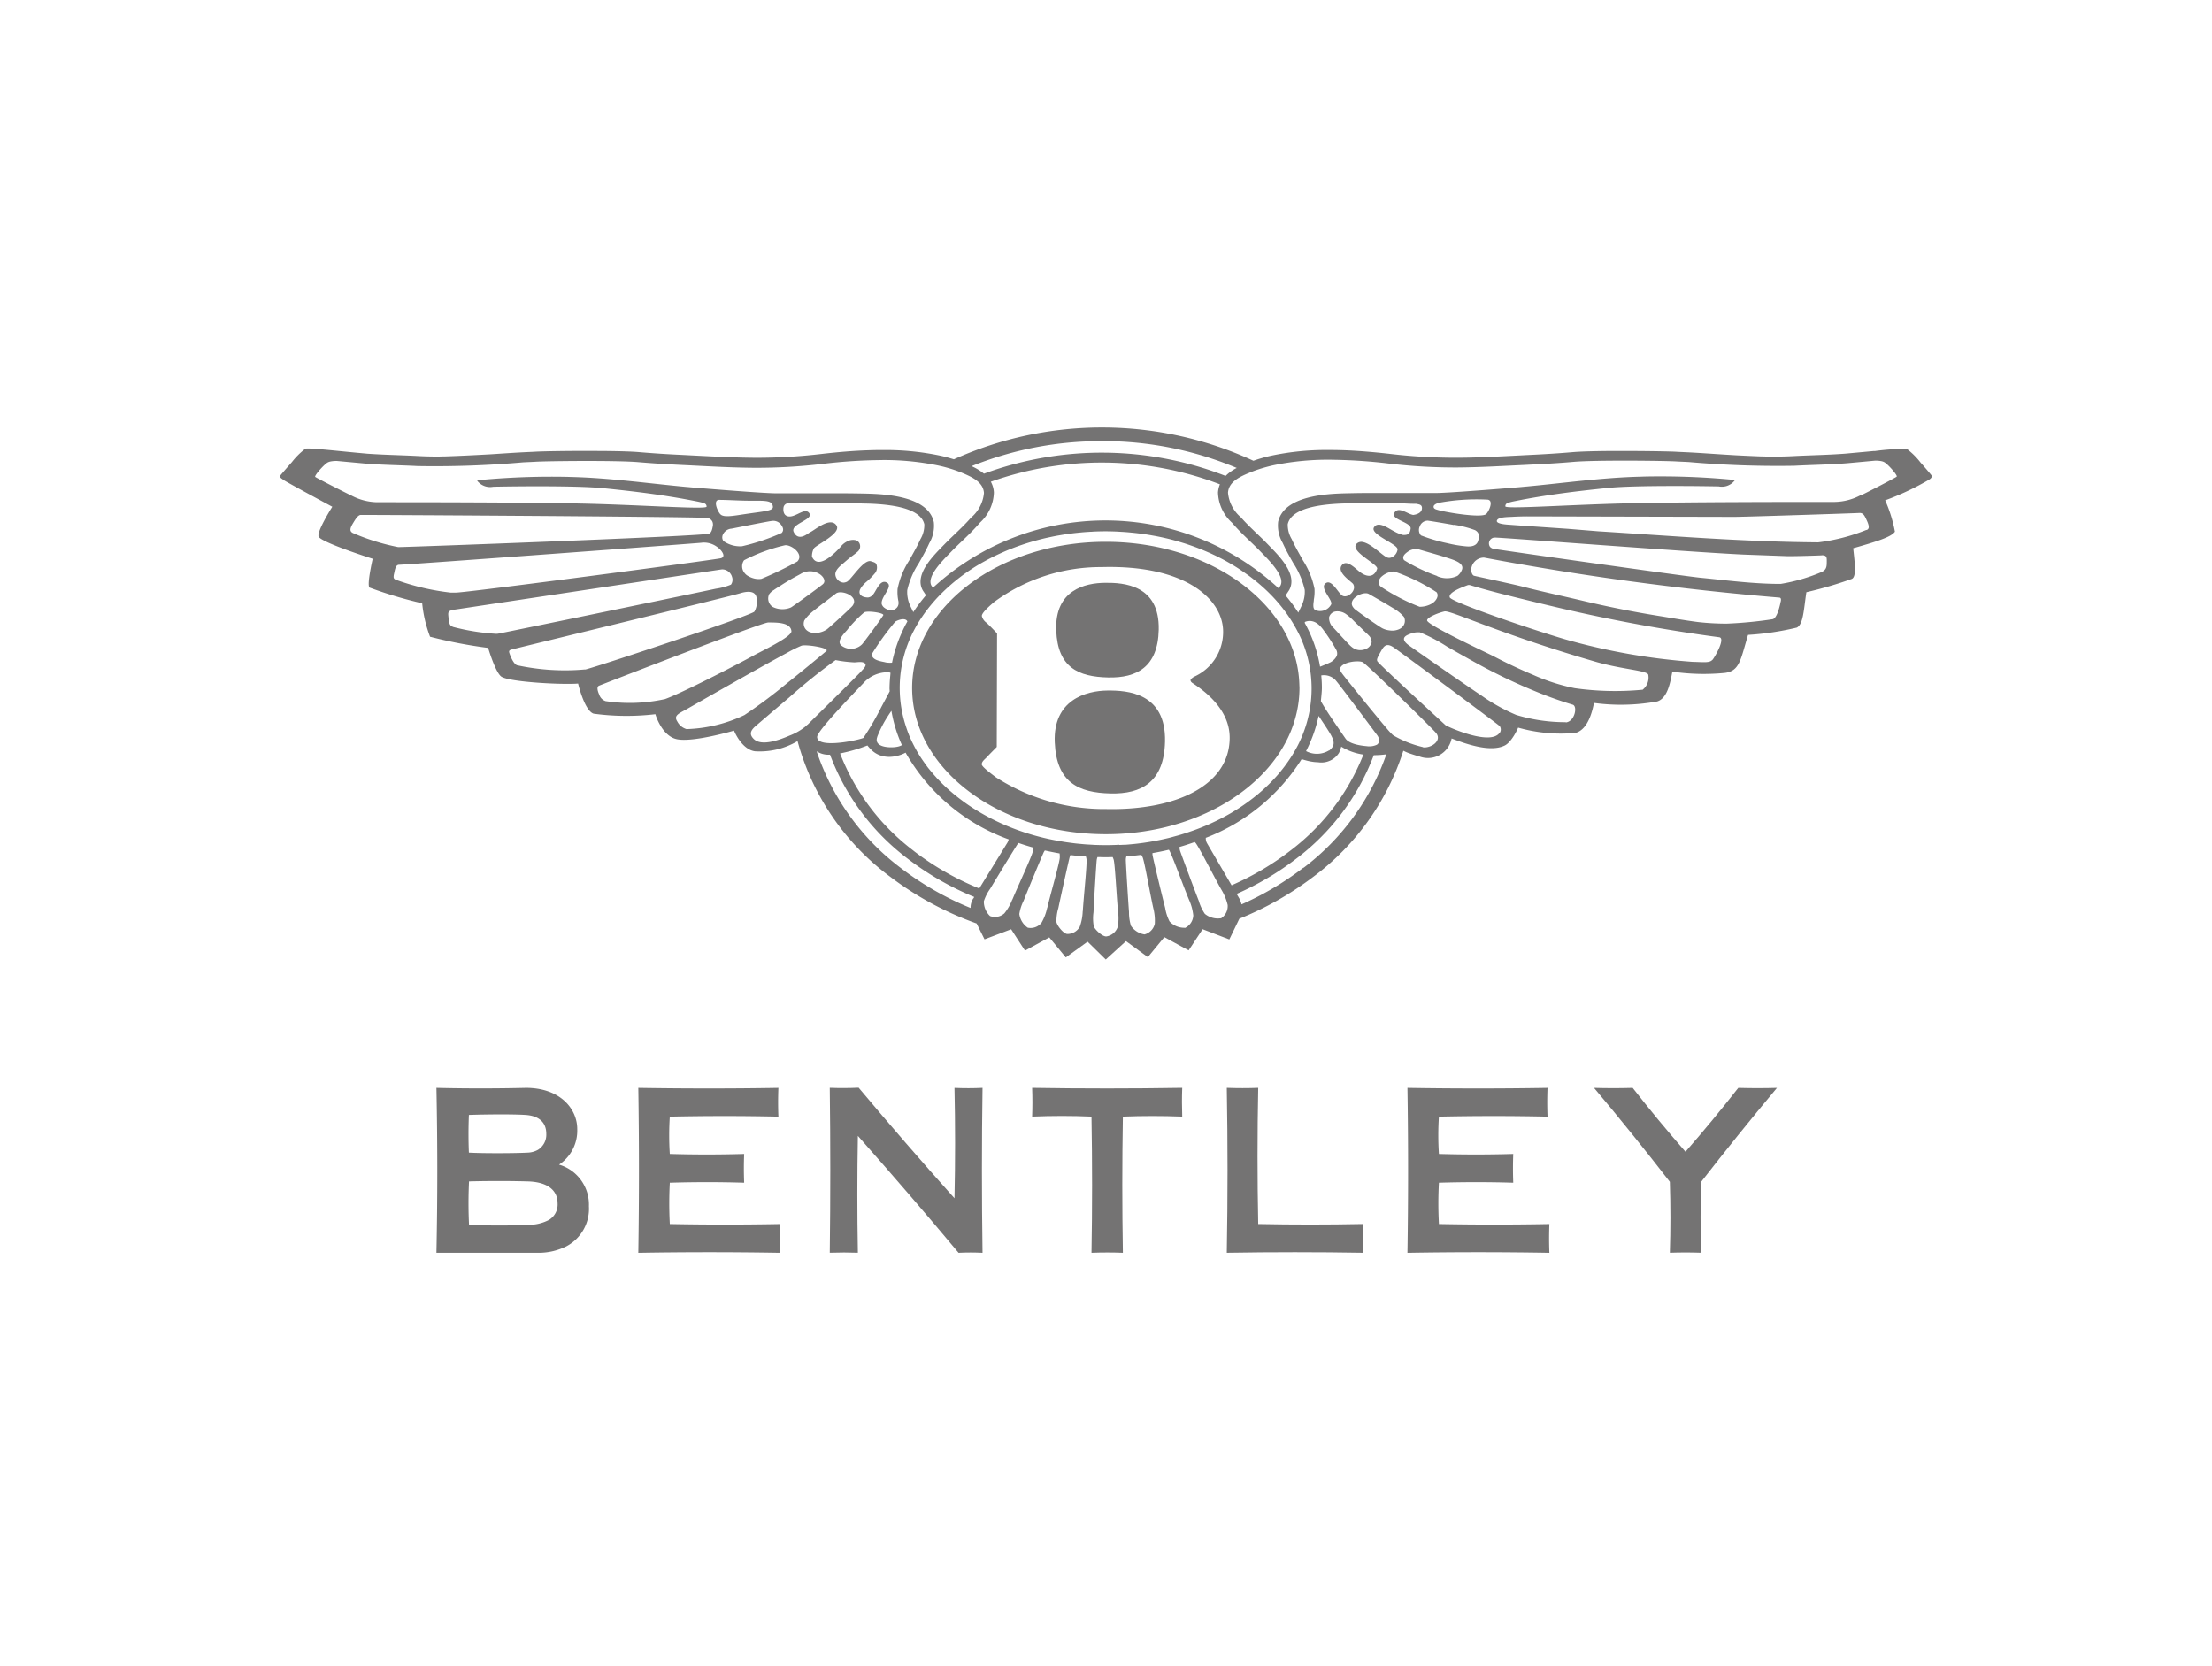
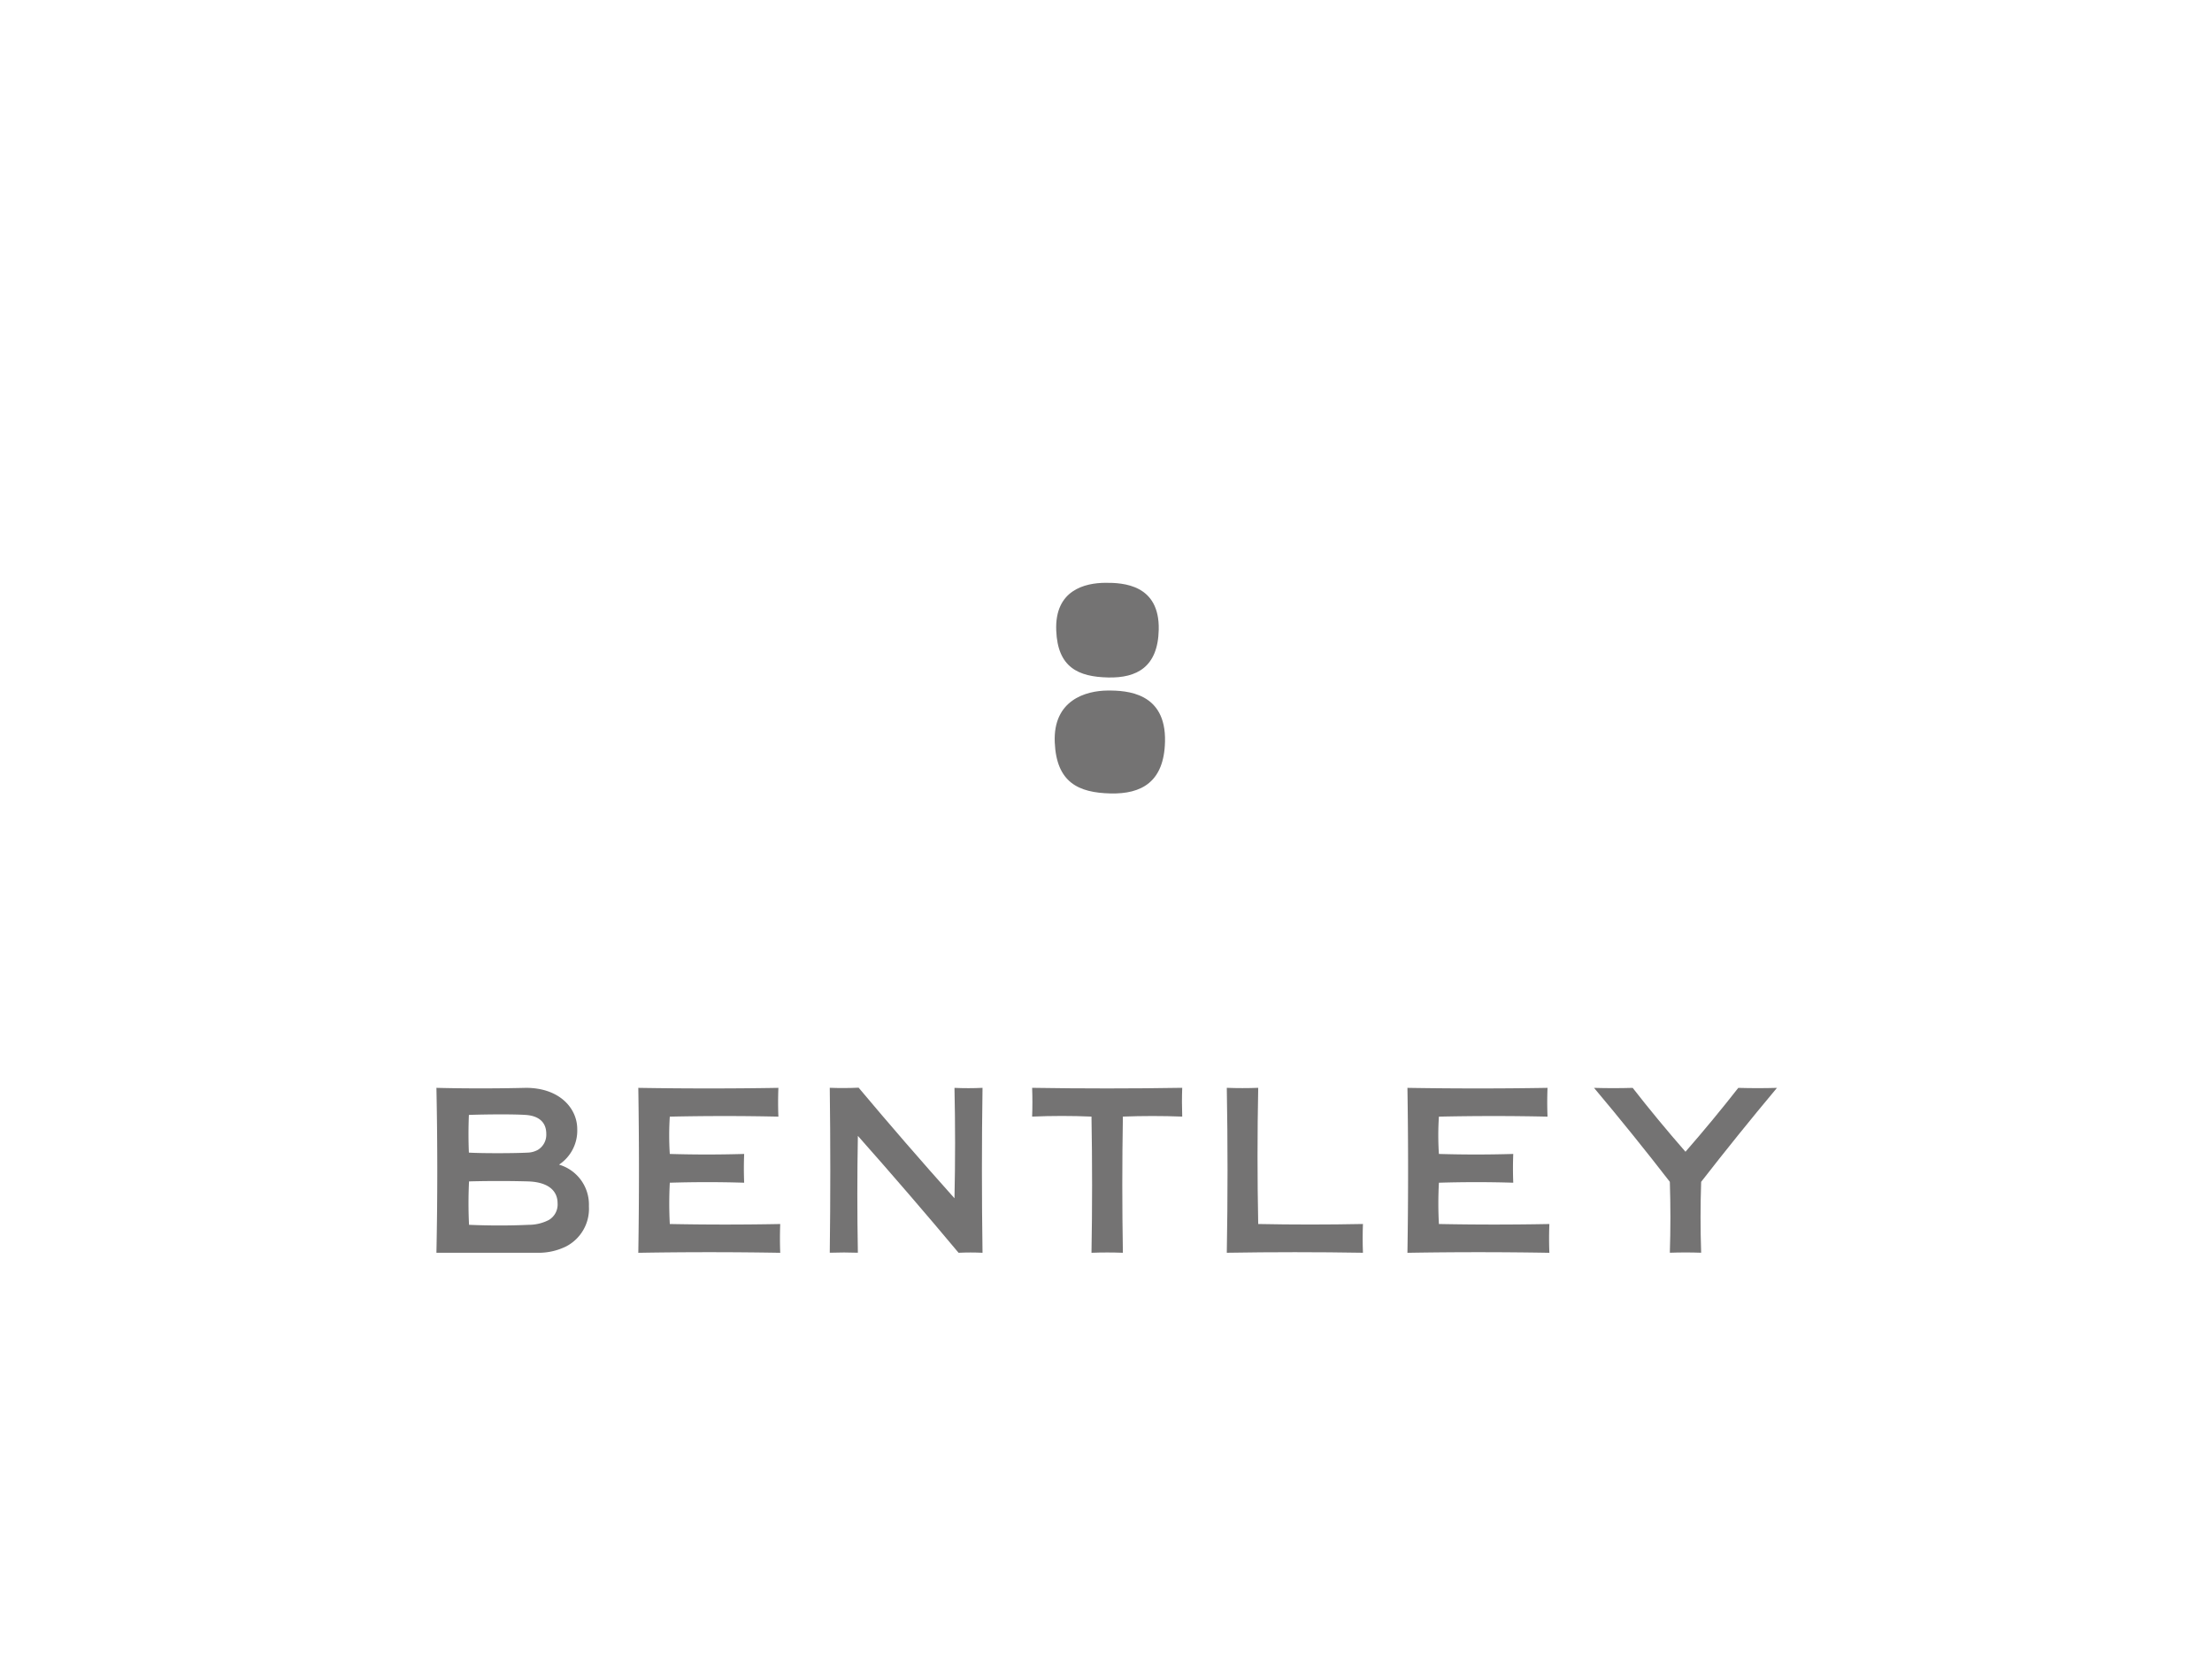
<svg xmlns="http://www.w3.org/2000/svg" id="quentin-pelluau-client-bentley" width="150" height="113" viewBox="0 0 150 113">
-   <rect id="Rectangle_30" data-name="Rectangle 30" width="150" height="113" fill="none" />
  <g id="Groupe_2" data-name="Groupe 2" transform="translate(19 29)">
    <path id="Tracé_292" data-name="Tracé 292" d="M2211.456,566.036a2.768,2.768,0,0,0,1.235-2.413c0-1.4-1.19-2.795-3.481-2.795-2,.049-4.17.049-6.068,0q.115,5.659,0,11.185h6.846a4.222,4.222,0,0,0,1.958-.436,2.876,2.876,0,0,0,1.536-2.721A2.821,2.821,0,0,0,2211.456,566.036Zm-6.112-3.372h0c1.075-.038,2.934-.057,3.835,0,.968.06,1.412.552,1.412,1.278a1.2,1.2,0,0,1-.564,1.088,1.515,1.515,0,0,1-.693.191c-.912.049-3.041.054-3.991,0Q2205.29,563.956,2205.344,562.664Zm5.42,7.125a2.961,2.961,0,0,1-1.364.328c-1.258.059-2.686.059-4.047,0-.048-1-.048-1.921,0-2.944h0v0c1.307-.036,2.812-.034,3.994,0,1.343.04,2.011.607,2.011,1.483A1.216,1.216,0,0,1,2210.764,569.789Z" transform="translate(-2192.547 -516.056)" fill="#747373" />
    <path id="Tracé_293" data-name="Tracé 293" d="M2271.05,570.062q-.093-4.618,0-9.235-1.066.039-2.131,0h0q.1,5.593,0,11.185,4.618-.077,9.233,0h0q-.038-.986,0-1.951Q2274.6,570.133,2271.05,570.062Z" transform="translate(-2204.728 -516.056)" fill="#747373" />
    <path id="Tracé_294" data-name="Tracé 294" d="M2244.335,560.829h0q.083,3.744,0,7.487-3.353-3.749-6.5-7.5-.978.045-1.957.008h0q.072,5.593,0,11.185.986-.035,1.906,0h0q-.072-3.963,0-7.925,3.554,4.01,6.828,7.928.812-.039,1.625,0h0q-.082-5.658,0-11.185C2245.6,560.857,2244.964,560.857,2244.335,560.829Z" transform="translate(-2198.61 -516.055)" fill="#747373" />
    <path id="Tracé_295" data-name="Tracé 295" d="M2222.082,570.062a26.279,26.279,0,0,1,0-2.8q2.55-.077,5.042,0h0q-.039-.975,0-1.951-2.55.075-5.043,0a19.615,19.615,0,0,1,0-2.53q3.727-.081,7.365,0h0q-.04-.977,0-1.952-4.694.079-9.5,0h0q.087,5.593,0,11.186,4.812-.082,9.624,0h0c-.025-.651-.025-1.3,0-1.952Q2225.83,570.135,2222.082,570.062Z" transform="translate(-2195.661 -516.056)" fill="#747373" />
    <path id="Tracé_296" data-name="Tracé 296" d="M2309.261,560.832h0q-1.694,2.166-3.58,4.331-1.893-2.166-3.581-4.332-1.31.038-2.621,0h0q2.677,3.186,5.141,6.372.077,2.432,0,4.808,1.062-.037,2.124,0h0q-.082-2.4,0-4.808,2.476-3.186,5.141-6.372-1.311.038-2.622,0Z" transform="translate(-2210.385 -516.057)" fill="#747373" />
    <path id="Tracé_297" data-name="Tracé 297" d="M2286.089,570.062a25.289,25.289,0,0,1,0-2.8q2.547-.077,5.041,0h0q-.038-.975,0-1.951-2.549.075-5.042,0a19.27,19.27,0,0,1,0-2.53q3.726-.081,7.366,0h0q-.039-.977,0-1.952-4.694.079-9.5,0h0q.088,5.593,0,11.186,4.81-.082,9.625,0h0c-.026-.651-.026-1.3,0-1.952Q2289.836,570.135,2286.089,570.062Z" transform="translate(-2207.513 -516.056)" fill="#747373" />
    <path id="Tracé_298" data-name="Tracé 298" d="M2252.719,560.827h0q.037.986,0,1.951,2.036-.086,4.025,0,.082,4.671,0,9.235,1.077-.04,2.129,0h0q-.079-4.618,0-9.235,2.012-.077,4.024,0h0q-.036-.988,0-1.952Q2257.811,560.91,2252.719,560.827Z" transform="translate(-2201.728 -516.056)" fill="#747373" />
-     <path id="Tracé_299" data-name="Tracé 299" d="M2302.1,509.091c-.119-.148-.341-.41-.716-.834l-.027-.033a4.987,4.987,0,0,0-.91-.9,15.939,15.939,0,0,0-2.165.147h-.06l-.031,0-1.883.174c-.732.057-1.442.084-2.2.112-.437.016-.891.033-1.348.057-.422.022-.854.034-1.321.034-.31,0-.622-.006-.936-.015-.517-.02-1.06-.045-1.614-.073-.474-.027-.946-.057-1.412-.088-.593-.039-1.207-.08-1.813-.112l-.369-.017c-.164-.007-.328-.015-.492-.024-.142-.009-.436-.018-.825-.026-.692-.015-1.691-.027-2.707-.027-.27,0-.562,0-.86,0-.974.007-2.022.028-2.639.081-.885.076-1.836.138-2.909.188l-.349.017-.1.006-.573.029-.746.037c-1.056.051-2.13.1-3.187.1h-.186a38.059,38.059,0,0,1-4.319-.26c-1.124-.127-2.059-.2-2.923-.24-.307-.012-.607-.02-.9-.023h-.231a18.021,18.021,0,0,0-4.023.389,9.948,9.948,0,0,0-1.187.341,24.456,24.456,0,0,0-20.312-.1c-.127-.039-.257-.078-.393-.115-.161-.044-.325-.086-.492-.123a18.009,18.009,0,0,0-4.021-.389h-.234c-.218,0-.441.007-.666.015-.929.03-1.931.108-3.158.248a38.076,38.076,0,0,1-4.32.26h-.185c-1.308-.008-2.643-.076-3.934-.141l-.574-.029-.1-.006-.348-.017c-.518-.024-1.008-.051-1.477-.081-.5-.033-.974-.068-1.432-.107-.54-.047-1.41-.068-2.27-.077-.425,0-.849-.007-1.229-.007-1.208,0-2.392.016-3.065.035-.211.006-.373.012-.468.018-.164.01-.328.017-.491.024l-.37.017c-.607.032-1.22.073-1.813.112l-.356.023c-1.1.061-2.2.116-3.175.146-.144,0-.288.007-.432.007-.465,0-.9-.011-1.32-.034-.457-.024-.91-.041-1.348-.057-.716-.026-1.394-.052-2.09-.1-2.059-.183-3.9-.407-4.213-.342a4.97,4.97,0,0,0-.909.9s-.637.724-.76.878-.006.2.183.341,3.309,1.818,3.309,1.818-1.118,1.758-.914,2.048c.3.42,3.653,1.481,3.653,1.481s-.4,1.727-.223,1.949a28.609,28.609,0,0,0,3.579,1.068,8.763,8.763,0,0,0,.534,2.27,31.917,31.917,0,0,0,3.939.758s.5,1.688.9,1.949c.568.37,4.135.556,5.2.469,0,0,.428,1.842,1.053,2.04a16.578,16.578,0,0,0,4.187.036s.419,1.462,1.439,1.692c1.1.246,3.893-.579,3.893-.579s.508,1.277,1.417,1.4a5.023,5.023,0,0,0,2.892-.689,17.006,17.006,0,0,0,6.3,9.214,21.874,21.874,0,0,0,5.844,3.156c.212.424.535,1.074.535,1.074l.547-.207,1.259-.475.365.564.574.883.773-.421.875-.475.784.95.336.409.3-.219,1.177-.85.692.679.54.531.626-.569.746-.678,1.132.829.35.256.364-.442.752-.914,1.166.635.483.262.361-.546.587-.887,1.385.53.426.163.681-1.406a21.657,21.657,0,0,0,5-2.832,17.15,17.15,0,0,0,6.119-8.558c.062.017.143.082.45.187.213.073.428.142.646.2a1.633,1.633,0,0,0,2.179-1.222c1.031.4,2.649.951,3.6.478.51-.255.911-1.212.911-1.212a10.636,10.636,0,0,0,3.893.357c.894-.241,1.162-1.611,1.25-2.031a13.75,13.75,0,0,0,4.288-.1c.692-.222.877-1.234,1.026-2.024a14.518,14.518,0,0,0,3.571.086c.994-.135,1.052-.883,1.562-2.577a19.12,19.12,0,0,0,3.306-.494c.446-.225.469-1.209.649-2.4a27.7,27.7,0,0,0,3.077-.9c.343-.147.2-1.11.1-2.084,1.593-.451,2.6-.767,2.827-1.123a9.391,9.391,0,0,0-.661-2.125,18.237,18.237,0,0,0,2.927-1.371S2302.251,509.273,2302.1,509.091Zm-56.233-2.294a23.436,23.436,0,0,1,9.142,1.821,2.987,2.987,0,0,0-.758.539,23.132,23.132,0,0,0-16.385-.152,3.75,3.75,0,0,0-.841-.509A23.483,23.483,0,0,1,2245.872,506.8Zm-7.54,2.755a22.483,22.483,0,0,1,15.54.174,1.748,1.748,0,0,0-.13.555,2.874,2.874,0,0,0,.948,2.048l.092.105c.356.411.745.781,1.119,1.141.245.234.476.455.7.687l.147.152c.541.552,1.543,1.577,1.234,2.174l-.04.062c-.031.047-.06.091-.085.134a17.275,17.275,0,0,0-23.453-.036,1.054,1.054,0,0,0-.06-.1c-.018-.025-.032-.046-.042-.062-.308-.6.694-1.621,1.235-2.173l.149-.153c.223-.231.454-.452.7-.686.375-.359.762-.73,1.119-1.141l.093-.106a2.868,2.868,0,0,0,.946-2.048A1.669,1.669,0,0,0,2238.332,509.552Zm-45.807-.326c-.087-.078.612-.863.852-.985a.764.764,0,0,1,.173-.06,2.056,2.056,0,0,1,.465-.036l1.882.174c1.2.1,2.362.108,3.57.171a68.383,68.383,0,0,0,7.166-.254c.29-.015.579-.024.868-.042.7-.043,5.392-.1,6.933.03,1.006.086,1.994.146,2.934.191l.447.021c1.513.076,3.025.162,4.537.171a38.629,38.629,0,0,0,4.584-.264,35.515,35.515,0,0,1,3.754-.257,18.056,18.056,0,0,1,4.1.371,9.576,9.576,0,0,1,1.757.558c.576.254,1.277.588,1.324,1.3a2.481,2.481,0,0,1-.877,1.671c-.556.64-1.2,1.191-1.794,1.8-.685.71-2.093,2.027-1.479,3.132.012.022.15.225.218.334a11.287,11.287,0,0,0-.86,1.143c-.082-.175-.189-.381-.253-.534a2.2,2.2,0,0,1-.157-.957,5.621,5.621,0,0,1,.786-1.833c.25-.443.5-.886.708-1.351a2.34,2.34,0,0,0,.308-1.43c-.39-1.755-3.233-1.9-4.609-1.934q-.665-.015-1.331-.02-.537,0-1.073,0h-.059q-.664,0-1.327,0l-1.094,0q-.544,0-1.085,0l-.094,0c-.868,0-4.761-.318-5.739-.4l-.085-.008-.279-.026-.027,0c-2.595-.241-5.166-.609-7.773-.673-.083,0-.164-.007-.246-.008a52.386,52.386,0,0,0-5.711.192,3.466,3.466,0,0,0-.438.061,1.1,1.1,0,0,0,1.09.417c.555-.017,5.552-.1,7.483.1,2.115.213,4.2.469,6.288.887.129.026.258.051.384.086a1.211,1.211,0,0,1,.146.046.229.229,0,0,1,.17.231c-.011.2-4.1-.1-8.05-.2s-11.636-.1-14.3-.1a3.861,3.861,0,0,1-1.746-.46C2194.842,510.433,2192.611,509.305,2192.525,509.226Zm38.949,14.549c-.033.064-.269.511-.559,1.05a19.112,19.112,0,0,1-1.22,2.1c-.323.14-2.336.575-2.956.218a.318.318,0,0,1-.181-.288c0-.419,2.624-3.1,3.133-3.64a2.2,2.2,0,0,1,1.691-.742.338.338,0,0,1,.152.04c-.007.062-.01.125-.017.188-.03.3-.049.6-.049.9C2231.468,523.66,2231.472,523.718,2231.474,523.776Zm-.839,3.071a7.717,7.717,0,0,1,.747-1.441c.069-.108.14-.214.214-.318a9.315,9.315,0,0,0,.713,2.326,1,1,0,0,1-.29.105C2231.589,527.617,2230.345,527.6,2230.635,526.847Zm.543-5.051c-.283-.064-.962-.147-.9-.574a18.177,18.177,0,0,1,1.583-2.184c.306-.178.729-.246.817-.008a7.564,7.564,0,0,0-.4.8,9.249,9.249,0,0,0-.64,1.994A1.594,1.594,0,0,1,2231.178,521.8Zm-11.042-8.58a.7.7,0,0,1,.621-.482c.165-.032,2.488-.5,2.719-.521a.654.654,0,0,1,.6.209c.144.173.265.395.083.6a14.525,14.525,0,0,1-2.7.906,1.948,1.948,0,0,1-1.254-.355A.422.422,0,0,1,2220.135,513.216Zm-.151-1.469c-.21-.249-.5-.971-.062-.966.687.008,1.011.037,1.719.054,1.235.029,1.88-.1,1.917.42.021.271-.584.3-1.867.488C2220.877,511.861,2220.2,512,2219.985,511.747Zm1.609,3.135a11.635,11.635,0,0,1,2.774-1.02c.411-.071,1.332.6.847,1.1a23.379,23.379,0,0,1-2.438,1.177,1.27,1.27,0,0,1-.448-.014,1.6,1.6,0,0,1-.506-.21.781.781,0,0,1-.193-.182A.708.708,0,0,1,2221.594,514.882Zm10.479,2.808a.492.492,0,0,1-.078.366.546.546,0,0,1-.682.154.765.765,0,0,1-.18-.1.5.5,0,0,1-.194-.257c-.091-.505.84-1.217.335-1.469-.48-.242-.726.659-.964.86a.459.459,0,0,1-.3.159c-.391,0-.74-.2-.5-.621a1.9,1.9,0,0,1,.415-.462,4.834,4.834,0,0,0,.585-.6.624.624,0,0,0,.068-.569c-.055-.13-.218-.15-.352-.2-.5-.193-1.356,1.256-1.658,1.389a.64.64,0,0,1-.217.055.6.6,0,0,1-.555-.519c-.041-.314.313-.606.527-.785.143-.121.282-.247.429-.363.193-.154.406-.294.586-.463a.474.474,0,0,0,.117-.468.4.4,0,0,0-.328-.289.831.831,0,0,0-.359.021,1.3,1.3,0,0,0-.633.455c-.625.685-1.559,1.471-1.927.65a1.119,1.119,0,0,1,.134-.569c.2-.254,1.892-1.027,1.523-1.557-.418-.6-1.448.314-1.778.467-.121.046-.782.689-1.117-.015-.262-.551,1.372-.825,1.055-1.278-.28-.4-.865.235-1.343.227-.406-.01-.44-.391-.4-.63a.337.337,0,0,1,.362-.267h.225q.651,0,1.3,0l1.3,0q.534,0,1.067,0c.47,0,.9.011,1.322.02,2.438.054,3.772.527,3.969,1.408a1.888,1.888,0,0,1-.264,1.009c-.189.419-.415.821-.653,1.247l-.029.052-.089.157a5.578,5.578,0,0,0-.776,1.9l-.006.036v.036A2.948,2.948,0,0,0,2232.073,517.689Zm-8.784-.483a.958.958,0,0,1,.336-.312c.152-.111.314-.206.473-.309.228-.15.467-.293.7-.43.211-.122.432-.234.644-.353a1.211,1.211,0,0,1,1.308.028c.282.2.4.494.2.667-.1.091-.811.615-1.393,1.036-.376.273-.7.5-.772.543a1.474,1.474,0,0,1-1.221-.026.586.586,0,0,1-.13-.1A.682.682,0,0,1,2223.289,517.206Zm2.39,1.77a2.819,2.819,0,0,1,.626-.663c.332-.27,1.292-1,1.539-1.187.36-.266,1.594.195,1.115.838-.1.139-1.516,1.432-1.74,1.6a1.411,1.411,0,0,1-.455.2,1.076,1.076,0,0,1-.757-.037.864.864,0,0,1-.086-.05A.59.59,0,0,1,2225.679,518.976Zm2.935.6a9.11,9.11,0,0,1,1.136-1.166c.224-.13,1.392.036,1.291.2-.229.372-1.319,1.839-1.433,1.962a1.061,1.061,0,0,1-1.357.124C2227.8,520.417,2228.352,519.876,2228.614,519.579Zm-33.548-6.552c-.279-.146-.127-.418.062-.728.152-.251.308-.481.468-.493s21.96.114,23.494.2a.4.4,0,0,1,.144.039.471.471,0,0,1,.219.209.53.53,0,0,1,.025.342c-.029.151-.074.4-.235.475-.17.17-20.461.917-21.093.916A14.852,14.852,0,0,1,2195.066,513.027Zm3.084,3.232c-.292-.094-.362-.12-.275-.49.055-.238.089-.575.328-.583.987-.034,20.336-1.469,20.488-1.493a1.486,1.486,0,0,1,1.03.244,1.644,1.644,0,0,1,.26.213c.161.164.377.493.055.591s-17.21,2.332-17.975,2.332h-.358A16.28,16.28,0,0,1,2198.151,516.259Zm6.73,3.6-.062.011a14.987,14.987,0,0,1-2.934-.464c-.239-.1-.272-.157-.329-.708-.038-.358-.013-.411.575-.493l17.295-2.607c.144-.02.6-.09.687-.1a.7.7,0,0,1,.676.513.572.572,0,0,1-.073.522,4.133,4.133,0,0,1-1.012.274C2218.423,517.078,2205.6,519.733,2204.881,519.863Zm5.953,2.425a15.292,15.292,0,0,1-4.63-.286c-.25-.105-.453-.648-.5-.783-.057-.156-.048-.222.1-.271.121-.041,15.288-3.713,15.61-3.848.385-.107,1-.188,1.043.384a1.358,1.358,0,0,1-.15.88C2222.107,518.616,2211.882,522.021,2210.833,522.288Zm5.33,2.027a11.031,11.031,0,0,1-3.948.123.678.678,0,0,1-.436-.448c-.127-.279-.171-.533-.008-.6.229-.095,10.977-4.265,11.46-4.286.546,0,1.537-.023,1.584.592.029.389-2.084,1.376-2.565,1.648C2221.23,521.9,2217.176,523.995,2216.164,524.316Zm1.517,2.011a1.012,1.012,0,0,1-.595-.495c-.266-.4.04-.529.59-.828.1-.053,4.73-2.711,6.832-3.835a9.658,9.658,0,0,1,.99-.491c.327-.1,1.922.153,1.689.361-.082.074-1.372,1.15-2.72,2.225a34.482,34.482,0,0,1-2.84,2.12A9.786,9.786,0,0,1,2217.681,526.327Zm8.221-.295c-.059.06-.12.114-.182.165a4,4,0,0,1-1.044.583c-.643.279-1.877.743-2.41.229-.408-.394-.111-.685.2-.948.381-.326,1.261-1.08,2.2-1.873a39.106,39.106,0,0,1,3.145-2.533,8.639,8.639,0,0,0,1.27.155c.209,0,.559-.09.728.08a.13.13,0,0,1,.035.112c-.017.143-.2.3-.283.4C2229.34,522.652,2226.195,525.735,2225.9,526.032Zm11.25,11.778a1.158,1.158,0,0,0-.188.656,20.484,20.484,0,0,1-4.754-2.729,16.427,16.427,0,0,1-5.684-7.9,1.461,1.461,0,0,0,.907.231,15.755,15.755,0,0,0,5.257,7.048,19.692,19.692,0,0,0,4.516,2.6C2237.186,537.753,2237.166,537.784,2237.152,537.81Zm-4.052-3.224a15.127,15.127,0,0,1-4.984-6.6c.062-.014.123-.025.189-.042a10.607,10.607,0,0,0,1.663-.5,3.147,3.147,0,0,0,.358.38,1.622,1.622,0,0,0,.658.337,2.016,2.016,0,0,0,.474.057,2.447,2.447,0,0,0,1.1-.287,13.206,13.206,0,0,0,6.993,5.884.921.921,0,0,1-.138.3c-.568.925-1.361,2.216-1.859,3.029A19.023,19.023,0,0,1,2233.1,534.586Zm6.691,3.308a3.4,3.4,0,0,1-.536.938.957.957,0,0,1-.971.182,1.349,1.349,0,0,1-.419-1.007,3.05,3.05,0,0,1,.428-.842c.5-.836,1.72-2.832,1.864-3.037a.8.8,0,0,1,.058-.071c.323.112.655.216.991.31a1.779,1.779,0,0,1-.026.272C2241.136,534.92,2240.142,537.037,2239.791,537.894Zm2.366.567a3.439,3.439,0,0,1-.384,1.011.956.956,0,0,1-.931.331,1.34,1.34,0,0,1-.571-.929,3.042,3.042,0,0,1,.291-.9c.359-.9,1.256-3.067,1.366-3.291a.958.958,0,0,1,.073-.117q.5.112,1,.2a1.811,1.811,0,0,1,.014.261C2243.019,535.313,2242.366,537.56,2242.157,538.461Zm2.412.217a3.446,3.446,0,0,1-.2,1.062.958.958,0,0,1-.859.488c-.277-.039-.692-.59-.724-.816a3.061,3.061,0,0,1,.13-.936c.2-.952.705-3.238.774-3.478a.957.957,0,0,1,.048-.123c.346.045.7.078,1.049.1.015.061.028.12.037.169C2244.873,535.428,2244.621,537.754,2244.569,538.677Zm2.363,1.1a.961.961,0,0,1-.772.618c-.28,0-.776-.475-.843-.693a3.052,3.052,0,0,1-.017-.946c.046-.971.188-3.308.22-3.555a.835.835,0,0,1,.052-.189c.18,0,.359.011.539.011.165,0,.327-.006.491-.01.024.057.045.112.061.157.095.271.209,2.607.3,3.528A3.394,3.394,0,0,1,2246.932,539.782Zm.11-5.6c-.078,0-.156.01-.235.013-.225.008-.451.013-.678.013s-.46-.005-.687-.014c-.1,0-.192-.011-.289-.016-.128-.007-.256-.013-.383-.022s-.25-.022-.375-.034c-.094-.009-.187-.016-.281-.027-.144-.016-.287-.035-.431-.055l-.206-.028c-.16-.024-.318-.051-.476-.077l-.145-.026c-.17-.032-.341-.065-.511-.1l-.092-.019c-.182-.041-.362-.083-.542-.129l-.042-.011q-.287-.073-.567-.156h0a16.181,16.181,0,0,1-1.873-.679l-.034-.016a14.838,14.838,0,0,1-1.663-.854l-.07-.042c-.121-.073-.241-.148-.36-.224l-.032-.021c-.362-.234-.7-.482-1.032-.743l-.109-.088c-.092-.074-.182-.148-.268-.224-.042-.035-.08-.07-.119-.1-.272-.24-.531-.491-.775-.75-.048-.05-.1-.1-.142-.153-.063-.069-.126-.14-.186-.21s-.1-.119-.15-.178-.112-.135-.166-.2-.121-.16-.18-.24-.132-.182-.195-.273-.12-.173-.175-.26c-.041-.061-.076-.124-.116-.185-.05-.082-.1-.165-.146-.247l-.1-.182c-.054-.1-.106-.2-.155-.3-.022-.044-.046-.088-.067-.133q-.1-.213-.192-.43l-.031-.082c-.109-.277-.2-.56-.286-.847a8.347,8.347,0,0,1,.12-4.965l0-.006c.039-.115.082-.227.125-.34s.093-.23.143-.344a.714.714,0,0,1,.032-.072l.019-.045c.051-.112.1-.222.161-.331a9.383,9.383,0,0,1,.6-1.013l0,0h0c.1-.151.208-.3.319-.446v0q.168-.22.348-.434h0c.121-.143.244-.283.373-.421a12.948,12.948,0,0,1,3.179-2.45l.024-.013c.192-.107.388-.208.586-.308l.087-.042q.275-.133.556-.257l.109-.049q.283-.121.574-.234l.1-.038a16.679,16.679,0,0,1,2.122-.641c.062-.015.128-.028.193-.042.173-.038.35-.075.526-.108.083-.016.169-.03.254-.044.161-.028.323-.054.486-.077l.278-.038c.161-.021.322-.039.486-.055l.28-.027c.175-.015.349-.026.526-.036.082,0,.164-.011.247-.014q.386-.018.778-.018c.268,0,.532.007.795.019l.251.015c.18.01.36.022.537.038l.286.028c.166.017.333.036.5.058l.279.038c.174.025.345.054.517.085l.238.042c.231.044.46.093.686.145l.05.011c.246.058.489.122.729.191.06.016.119.035.177.053.179.053.358.107.532.166l.218.075c.161.056.322.115.479.175l.213.084c.166.066.327.135.489.206.058.024.115.049.172.075.21.1.418.195.62.3l.014.006c.216.111.428.227.637.347l.069.042c.177.1.35.209.521.319l.137.091c.147.1.291.2.432.3.048.034.1.069.142.1.144.105.282.214.421.324.035.029.074.059.111.09.168.138.331.278.489.422l.008.007q.256.233.494.479h0l.01.01a10.572,10.572,0,0,1,1.4,1.787c.063.1.126.209.187.314.019.037.041.073.062.11.069.125.134.251.2.379l.063.127c.06.128.118.257.173.387.01.028.022.056.033.084a8.393,8.393,0,0,1,0,6.269c-.011.03-.023.06-.035.09-.058.137-.118.273-.182.408l-.017.037c-.066.135-.135.27-.209.4-.027.05-.056.1-.083.148-.054.1-.111.192-.17.287l-.1.158c-.062.1-.128.192-.193.288-.031.043-.06.087-.092.131-.094.131-.192.262-.294.39-.033.042-.07.083-.1.126-.073.09-.146.178-.224.266l-.138.155c-.072.078-.144.155-.217.232l-.145.151c-.09.089-.18.178-.273.265l-.159.148c-.1.094-.209.187-.318.279-.056.049-.116.1-.174.144-.08.065-.159.129-.24.192l-.194.148c-.083.062-.166.122-.251.183-.063.045-.126.091-.19.135q-.206.143-.423.279c-.065.042-.135.083-.2.125l-.267.161-.234.132-.258.14-.242.126c-.1.049-.195.1-.292.143-.118.056-.236.112-.356.166s-.225.1-.338.147c-.085.037-.173.071-.259.106s-.185.073-.278.108-.182.068-.273.1-.192.067-.289.1-.179.061-.269.09c-.17.055-.341.107-.516.156h0c-.119.033-.24.064-.362.1-.082.022-.165.044-.248.064-.113.028-.23.053-.345.079l-.281.061-.334.064c-.1.02-.205.037-.307.055s-.217.034-.324.051-.223.032-.336.046-.2.026-.308.037c-.125.014-.249.025-.373.036-.1.009-.189.018-.284.025C2247.332,534.171,2247.188,534.178,2247.042,534.185Zm22.7-21.7a7.019,7.019,0,0,1,1.434.366c.276.156.314.393.2.744-.1.306-.426.391-.8.354a8.423,8.423,0,0,1-1.271-.212,11.627,11.627,0,0,1-1.8-.531.558.558,0,0,1-.075-.621.568.568,0,0,1,.549-.378C2268.2,512.224,2268.979,512.349,2269.738,512.487Zm-1.378-1.231c.006-.107.135-.19.339-.256a14.016,14.016,0,0,1,3.3-.219c.44.019.157.724-.062.966-.292.321-2.9-.129-3.342-.282C2268.445,511.413,2268.354,511.346,2268.36,511.256Zm-5.4,6.893c-.559-.575.605-1.191,1-.973.243.134,1.109.634,1.548.9l.132.08a2.769,2.769,0,0,1,.707.578.59.59,0,0,1-.15.723.64.64,0,0,1-.08.06.8.8,0,0,1-.138.07,1.172,1.172,0,0,1-.608.064,1.43,1.43,0,0,1-.477-.138C2264.65,519.375,2263.083,518.274,2262.963,518.149Zm1.188,2.334a.615.615,0,0,1-.322.4.985.985,0,0,1-.494.106c-.415-.028-.632-.306-.9-.583-.232-.244-.459-.495-.687-.744l-.163-.175a.912.912,0,0,1-.31-.721.535.535,0,0,1,.438-.4,1,1,0,0,1,.679.158,3.714,3.714,0,0,1,.563.489c.267.258.532.518.8.777.063.06.132.117.188.183A.624.624,0,0,1,2264.151,520.483Zm.614-3.823-.027-.02a.331.331,0,0,1-.09-.3.554.554,0,0,1,.132-.287,1.372,1.372,0,0,1,.9-.4,12.64,12.64,0,0,1,2.884,1.409c.2.273-.071.618-.306.762a1.641,1.641,0,0,1-.843.225A13.484,13.484,0,0,1,2264.765,516.659Zm3.839-.7a11.542,11.542,0,0,1-2.242-1.071c-.189-.262.108-.475.288-.6a.924.924,0,0,1,.815-.1c.9.263,1.2.337,1.815.537.481.157,1.243.37.977.874a.944.944,0,0,1-.279.354A1.659,1.659,0,0,1,2268.6,515.958Zm-1.657-4.151c-.328-.036-1-.626-1.258-.106-.221.442,1.179.616,1.116,1.053-.052.366-.183.425-.505.425a2.41,2.41,0,0,1-.611-.248c-.322-.148-1.084-.754-1.372-.267s1.653,1.13,1.6,1.506c-.05.354-.4.632-.674.542-.29-.071-1.082-.94-1.67-1.054a.452.452,0,0,0-.433.115c-.5.506,1.494,1.393,1.393,1.7-.167.518-.621.672-1.252.148-.332-.276-.851-.787-1.148-.385-.364.493.688,1.115.779,1.278.229.413-.3.9-.648.815-.326-.043-.8-1.267-1.257-.847-.347.321.5,1.085.416,1.389a.846.846,0,0,1-1.095.395c-.149-.1-.135-.334-.085-.658l-.007-.016a3,3,0,0,0,.052-.713l0-.036-.006-.035a5.59,5.59,0,0,0-.775-1.9l-.088-.158-.026-.046c-.24-.428-.466-.831-.656-1.252a1.89,1.89,0,0,1-.265-1.009c.2-.881,1.531-1.355,3.968-1.408.419-.01.851-.016,1.322-.02.224,0,.446,0,.668,0l2,.024c.231.014.477.024.76.024.154.038.352.042.379.232C2267.6,511.528,2267.424,511.752,2266.946,511.806Zm-7.3,7.264a.944.944,0,0,1,.2-.055c.458-.053.779.229,1.08.655a11.713,11.713,0,0,1,.848,1.325.536.536,0,0,1,.042.3.36.36,0,0,1-.03.1,1.038,1.038,0,0,1-.512.459c-.052.027-.61.264-.613.251a9.25,9.25,0,0,0-1.045-2.978Zm1.072,5.365c.022-.249.068-.638.068-.891,0-.284-.016-.565-.043-.843a1.082,1.082,0,0,1,.934.286c.14.123,1.7,2.216,2.458,3.228l.385.517c.154.2.236.492,0,.665a1.215,1.215,0,0,1-.7.1c-.4-.033-1.181-.146-1.434-.516-.062-.091-.319-.46-.619-.9C2261.377,525.508,2260.922,524.817,2260.716,524.435Zm.556,3.347a1.577,1.577,0,0,1-1.562.051,9.537,9.537,0,0,0,.827-2.276c.008-.037.019-.075.028-.112.141.218.268.408.384.581C2261.605,527.014,2261.807,527.344,2261.272,527.783Zm-11.824,11.776a.959.959,0,0,1-.691.706,1.351,1.351,0,0,1-.921-.585,3.083,3.083,0,0,1-.132-.936c-.072-.97-.216-3.307-.215-3.556a.824.824,0,0,1,.037-.215c.341-.025.679-.061,1.013-.105.031.054.059.106.082.151.127.257.524,2.562.73,3.465A3.392,3.392,0,0,1,2249.448,539.559Zm2.042.257a1.384,1.384,0,0,1-1.035-.427,3.1,3.1,0,0,1-.3-.922c-.247-.967-.808-3.3-.851-3.557a.736.736,0,0,1-.009-.159c.376-.065.747-.14,1.111-.227l.011.014c.173.237.988,2.5,1.354,3.372a3.5,3.5,0,0,1,.292,1.07A.983.983,0,0,1,2251.489,539.816Zm2.436-.645a1.382,1.382,0,0,1-1.079-.3,3.123,3.123,0,0,1-.411-.879c-.363-.931-1.2-3.181-1.278-3.426a.829.829,0,0,1-.028-.232c.35-.1.692-.213,1.029-.333.02.02.042.042.058.059.2.215,1.285,2.358,1.757,3.182a3.567,3.567,0,0,1,.42,1.027A.985.985,0,0,1,2253.925,539.171Zm-.914-5.063a.647.647,0,0,1-.1-.393,13.335,13.335,0,0,0,6.5-5.338c.113.04.221.068.278.083a3.582,3.582,0,0,0,.589.115c.081.007.165.013.252.016a1.415,1.415,0,0,0,1.414-.641,3.154,3.154,0,0,0,.153-.417,3.957,3.957,0,0,0,1.5.536,15.151,15.151,0,0,1-4.954,6.517,18.882,18.882,0,0,1-3.984,2.349Zm6.523,1.628a20.328,20.328,0,0,1-4.2,2.492,1.632,1.632,0,0,0-.143-.386l-.189-.324a19.525,19.525,0,0,0,4.057-2.4,15.76,15.76,0,0,0,5.242-7.008,6.422,6.422,0,0,0,.853-.059A16.474,16.474,0,0,1,2259.534,535.737Zm8.113-8.171a7.249,7.249,0,0,1-1.82-.686l-.068-.037a1.629,1.629,0,0,1-.174-.108,5.014,5.014,0,0,1-.42-.457c-.876-1.021-2.755-3.37-2.829-3.466-.18-.23-.346-.43-.323-.559.081-.456,1.219-.592,1.532-.451.156.07,1.992,1.834,3.395,3.21.8.788,1.463,1.449,1.585,1.592C2268.945,527.1,2268.219,527.619,2267.647,527.565Zm5.185-.971c-.642.908-3.578-.438-3.664-.516-.1-.094-1.214-1.112-2.32-2.139-1.126-1.045-2.249-2.1-2.3-2.192-.075-.129.011-.281.286-.762.19-.333.388-.479.832-.17.108.075.3.214.557.4,1.728,1.257,6.3,4.656,6.613,4.918A.4.4,0,0,1,2272.832,526.594Zm4.492-.72a11.47,11.47,0,0,1-3.366-.494,12.643,12.643,0,0,1-2.361-1.316c-.767-.5-4.81-3.316-4.961-3.434-.408-.316-.382-.559.079-.724a1.453,1.453,0,0,1,.715-.125,11.228,11.228,0,0,1,1.829.961q.912.523,1.834,1.034a38.807,38.807,0,0,0,4.779,2.251c.635.244,1.278.467,1.929.662C2278.13,524.788,2277.933,525.809,2277.325,525.875Zm5.19-2.2a19.511,19.511,0,0,1-4.59-.107,13.331,13.331,0,0,1-2.829-.908c-.917-.381-1.813-.808-2.7-1.273-.607-.305-4.459-2.1-4.478-2.412-.013-.212.765-.518,1.18-.613s3.664,1.505,10.227,3.409c1.812.526,3.448.589,3.587.869A1.048,1.048,0,0,1,2282.515,523.67Zm4.75-2.032c-.187.231-.646.151-1.338.14a42.739,42.739,0,0,1-8.669-1.534c-2.524-.746-7.672-2.521-7.8-2.834-.136-.347.88-.706,1.2-.829a.292.292,0,0,1,.193,0c1.387.418,2.793.755,4.2,1.1,1.336.327,2.676.641,4.023.929q4.3.918,8.657,1.5C2288.162,520.162,2287.451,521.407,2287.265,521.638Zm4.635-3.964c-.02.11-.219,1.147-.552,1.212a28.04,28.04,0,0,1-3.109.3,17.57,17.57,0,0,1-1.95-.108c-.944-.121-1.867-.288-2.785-.435-1.668-.27-3.345-.607-4.967-.992-1.337-.318-2.667-.6-3.984-.935-.891-.23-3.3-.735-3.447-.775s-.19-.31-.2-.344a.868.868,0,0,1,.87-.89,195.714,195.714,0,0,0,20.036,2.713C2291.923,517.425,2291.924,517.535,2291.9,517.675Zm3.119-2.649c.007.352-.065.538-.363.667a12.059,12.059,0,0,1-2.763.8l-.134,0c.04,0,.077,0,.116,0,.005,0-.317-.007-.116,0-1.83-.011-3.548-.249-5.285-.415-1.152-.11-13.631-1.885-14.053-1.966a.441.441,0,0,1-.238-.136.4.4,0,0,1,.316-.627c.549,0,13.081.976,16.854,1.153l3.05.111c.682,0,2.117-.046,2.227-.055C2295.074,514.5,2295.013,514.756,2295.019,515.026Zm2.7-2.2a12.817,12.817,0,0,1-3.281.848c-5.113-.038-9.989-.442-14.924-.75l-2.024-.166c-.94-.065-3.532-.241-3.89-.27-.165-.014-1.158-.042-.917-.349.143-.183.733-.18.962-.193.4-.024.792-.034,1.188-.033l13.96.034c1.346-.021,8.1-.246,8.435-.266.271-.016.358.185.506.506C2297.953,512.651,2297.863,512.756,2297.723,512.83Zm-.4-2.353a3.864,3.864,0,0,1-1.746.46c-2.666,0-10.354,0-14.3.1s-8.038.394-8.049.2a.227.227,0,0,1,.17-.232,1.094,1.094,0,0,1,.146-.047c.126-.036.255-.061.384-.086,2.084-.418,4.174-.673,6.288-.887,1.932-.195,6.927-.114,7.485-.1a1.1,1.1,0,0,0,1.089-.418,3.462,3.462,0,0,0-.439-.06,52.576,52.576,0,0,0-5.71-.192l-.246.009c-2.608.063-5.179.432-7.774.672l-.027,0s-.122.014-.279.028l-.085.008c-.976.085-4.871.4-5.74.4l-.093,0c-.361,0-.723,0-1.084,0l-1.094,0-1.326,0-.06,0c-.358,0-.715,0-1.073,0-.443,0-.887.011-1.33.02-1.377.032-4.22.18-4.609,1.935a2.335,2.335,0,0,0,.308,1.43c.209.463.459.908.708,1.351a5.631,5.631,0,0,1,.788,1.833,2.186,2.186,0,0,1-.16.957c-.067.167-.193.4-.276.585a11.263,11.263,0,0,0-.859-1.156c.047-.086.227-.348.241-.373.614-1.106-.794-2.422-1.48-3.132-.588-.611-1.238-1.161-1.794-1.8a2.48,2.48,0,0,1-.876-1.671c.046-.715.748-1.05,1.323-1.3.029-.013.06-.024.089-.036h0c.1-.042.194-.081.292-.118l.095-.036a10.654,10.654,0,0,1,1.281-.369,18.175,18.175,0,0,1,4.1-.372,35.686,35.686,0,0,1,3.755.259,38.654,38.654,0,0,0,4.583.263c1.514-.009,3.026-.1,4.537-.17l.447-.023c.938-.045,1.929-.1,2.933-.189,1.541-.132,6.238-.074,6.933-.03.288.017.578.026.867.042a68.83,68.83,0,0,0,7.166.254c1.209-.063,2.364-.076,3.57-.171l1.884-.174a1.955,1.955,0,0,1,.464.035.742.742,0,0,1,.173.06c.239.122.938.906.851.986S2297.443,510.439,2297.319,510.477Z" transform="translate(-2190.142 -505.883)" fill="#747373" />
-     <path id="Tracé_300" data-name="Tracé 300" d="M2268.23,528.646a8.027,8.027,0,0,0,.581-1.681A7.658,7.658,0,0,0,2269,525.3c0-.07-.006-.138-.008-.208a7.65,7.65,0,0,0-.406-2.267c-1.456-4.278-6.6-7.44-12.72-7.44-7.253,0-13.134,4.439-13.134,9.915s5.88,9.914,13.134,9.914C2261.565,535.218,2266.413,532.477,2268.23,528.646Zm-12.3,4.862a13.6,13.6,0,0,1-7.512-2.15c-.28-.215-.97-.715-.965-.885.007-.2.183-.315.336-.475.282-.3.5-.512.681-.7l.021-7.7s-.449-.479-.716-.724a.789.789,0,0,1-.315-.453c-.022-.227.6-.753.848-.965a12.208,12.208,0,0,1,7.273-2.356c5.688-.16,8.15,2.158,8.238,4.264a3.324,3.324,0,0,1-1.974,3.175c-.174.111-.239.185-.233.241.012.116.121.175.176.212.8.534,2.5,1.777,2.478,3.716C2264.231,531.936,2260.583,533.6,2255.931,533.509Z" transform="translate(-2199.879 -507.643)" fill="#747373" />
    <path id="Tracé_301" data-name="Tracé 301" d="M2258.247,525.216c1.939.042,3.372-.707,3.426-3.242.066-3.056-2.4-3.188-3.627-3.178-1.363.012-3.433.479-3.324,3.235C2254.82,524.529,2256.21,525.173,2258.247,525.216Z" transform="translate(-2202.097 -508.273)" fill="#747373" />
    <path id="Tracé_302" data-name="Tracé 302" d="M2258.178,527.763c-1.465.013-3.7.643-3.577,3.514.116,2.716,1.6,3.417,3.79,3.465,2.085.046,3.626-.768,3.687-3.523C2262.152,527.9,2259.5,527.752,2258.178,527.763Z" transform="translate(-2202.076 -509.934)" fill="#747373" />
  </g>
</svg>